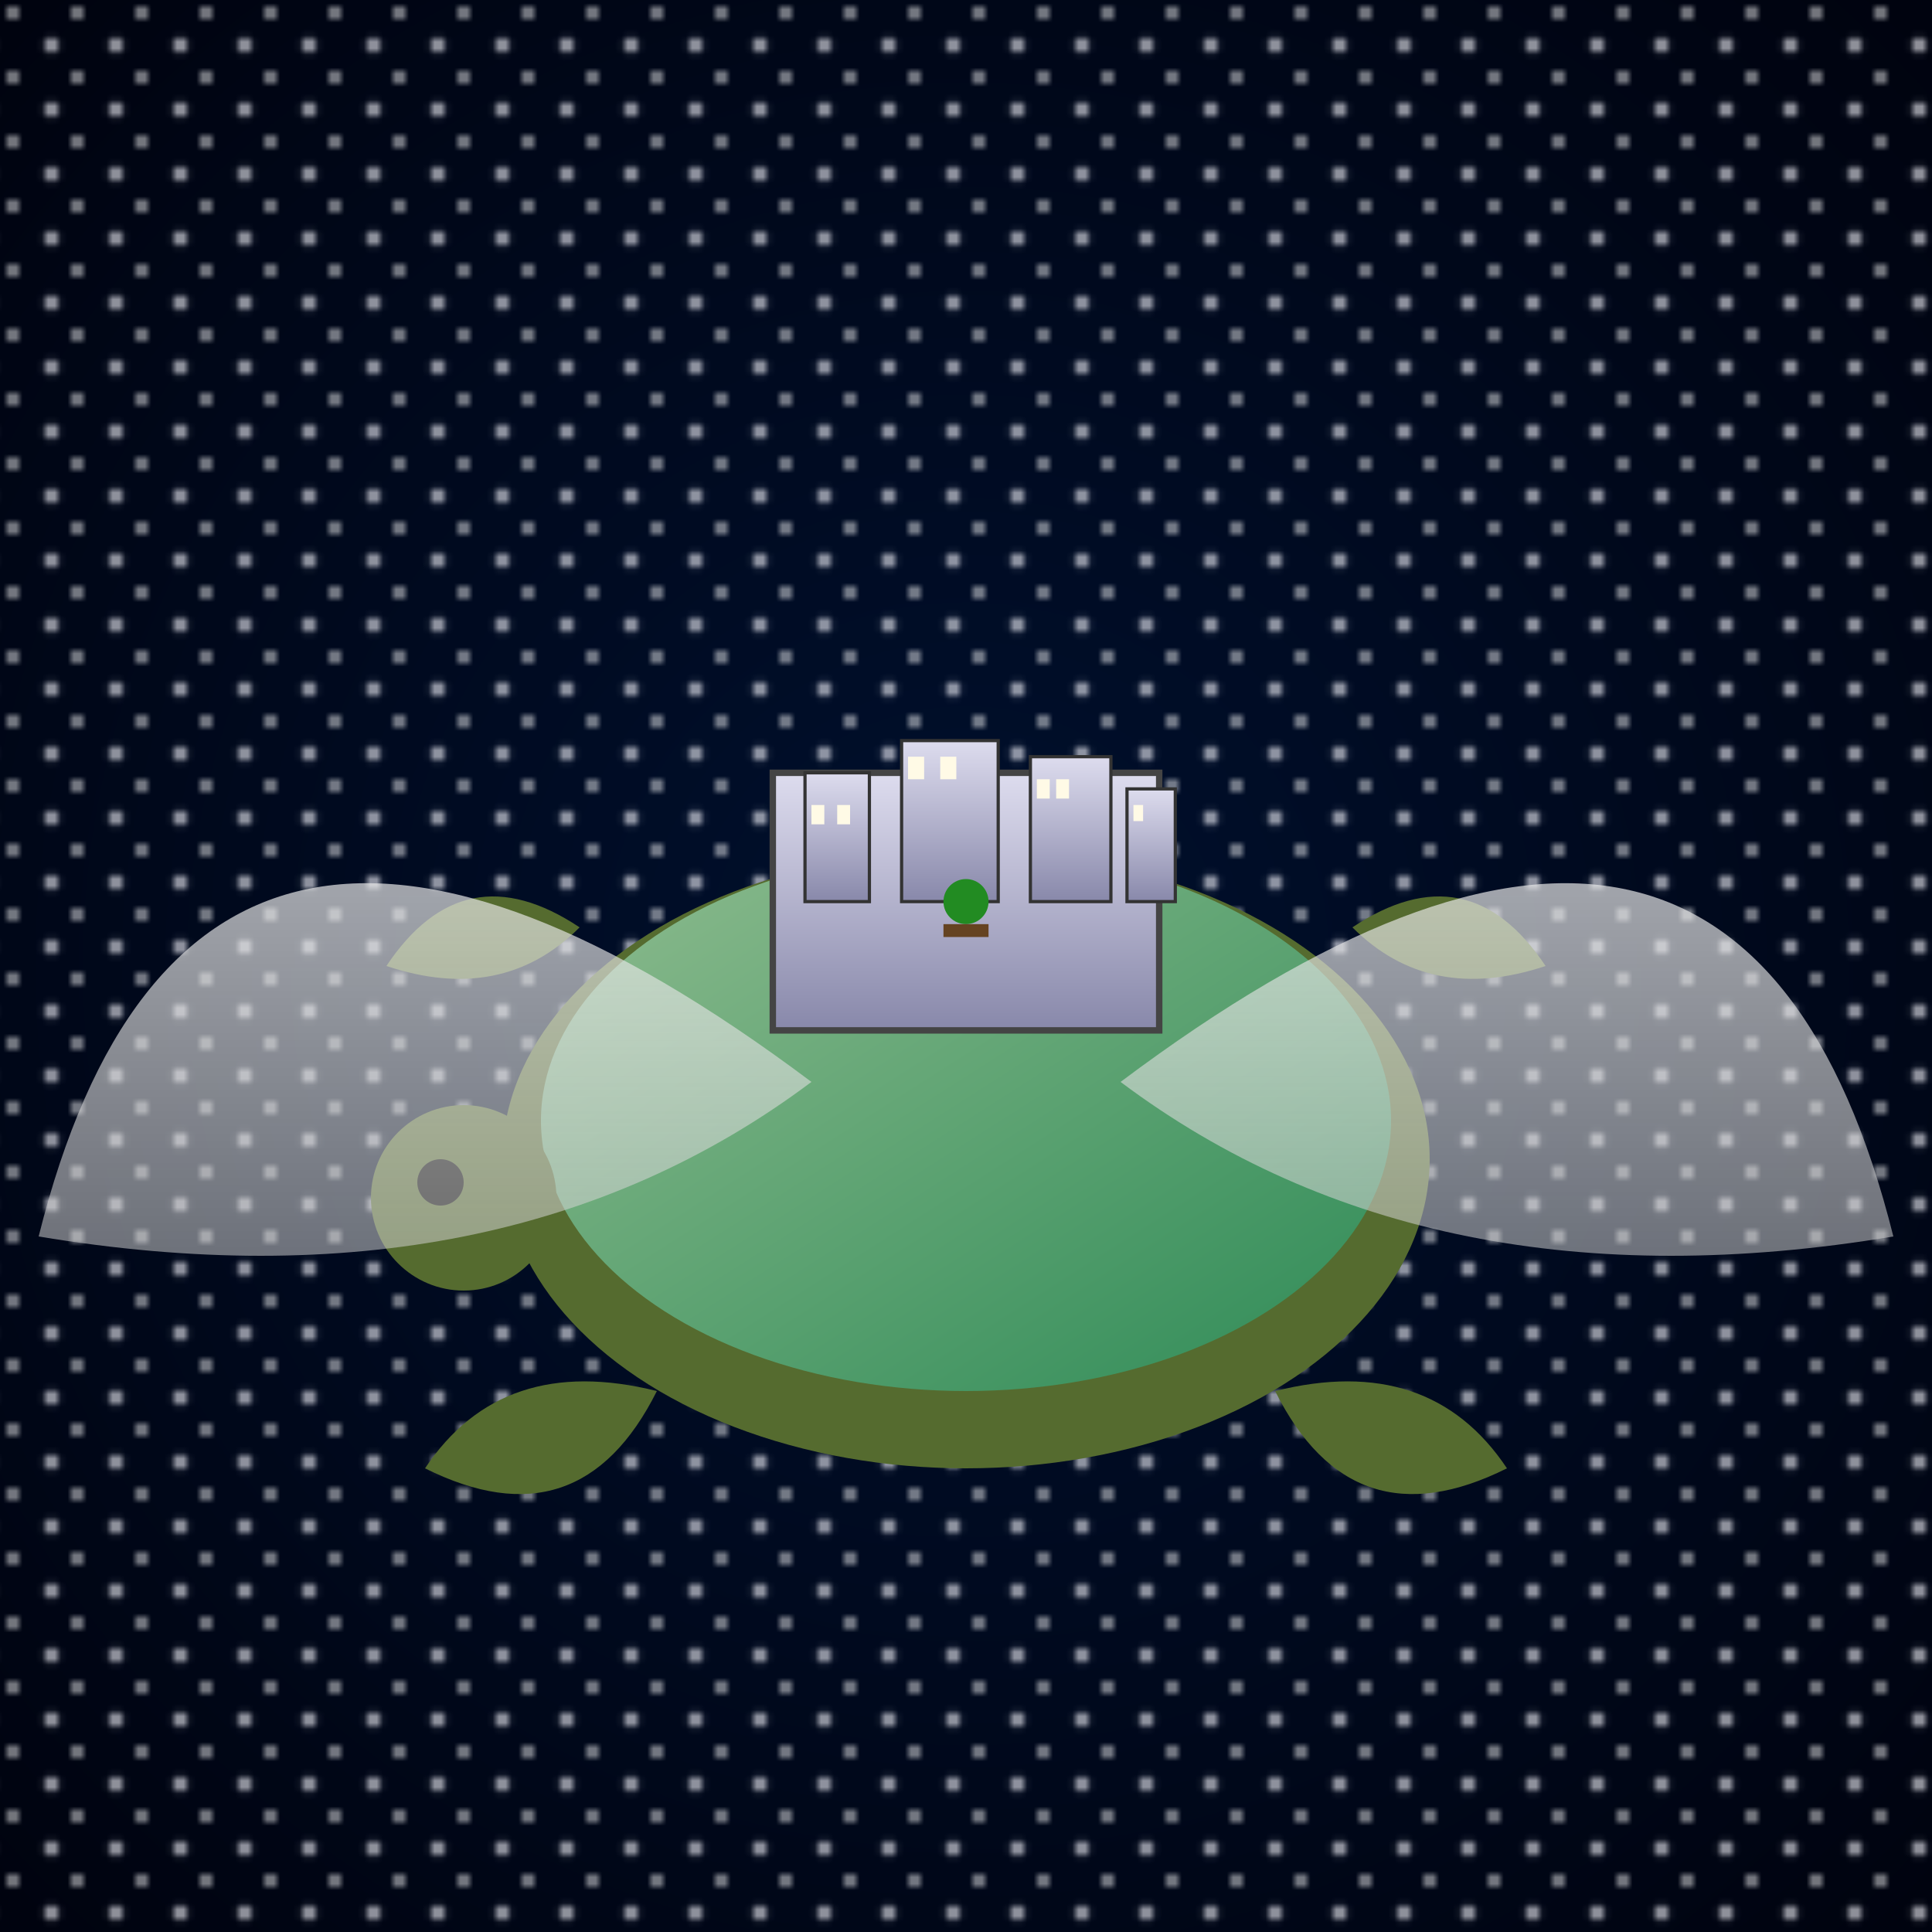
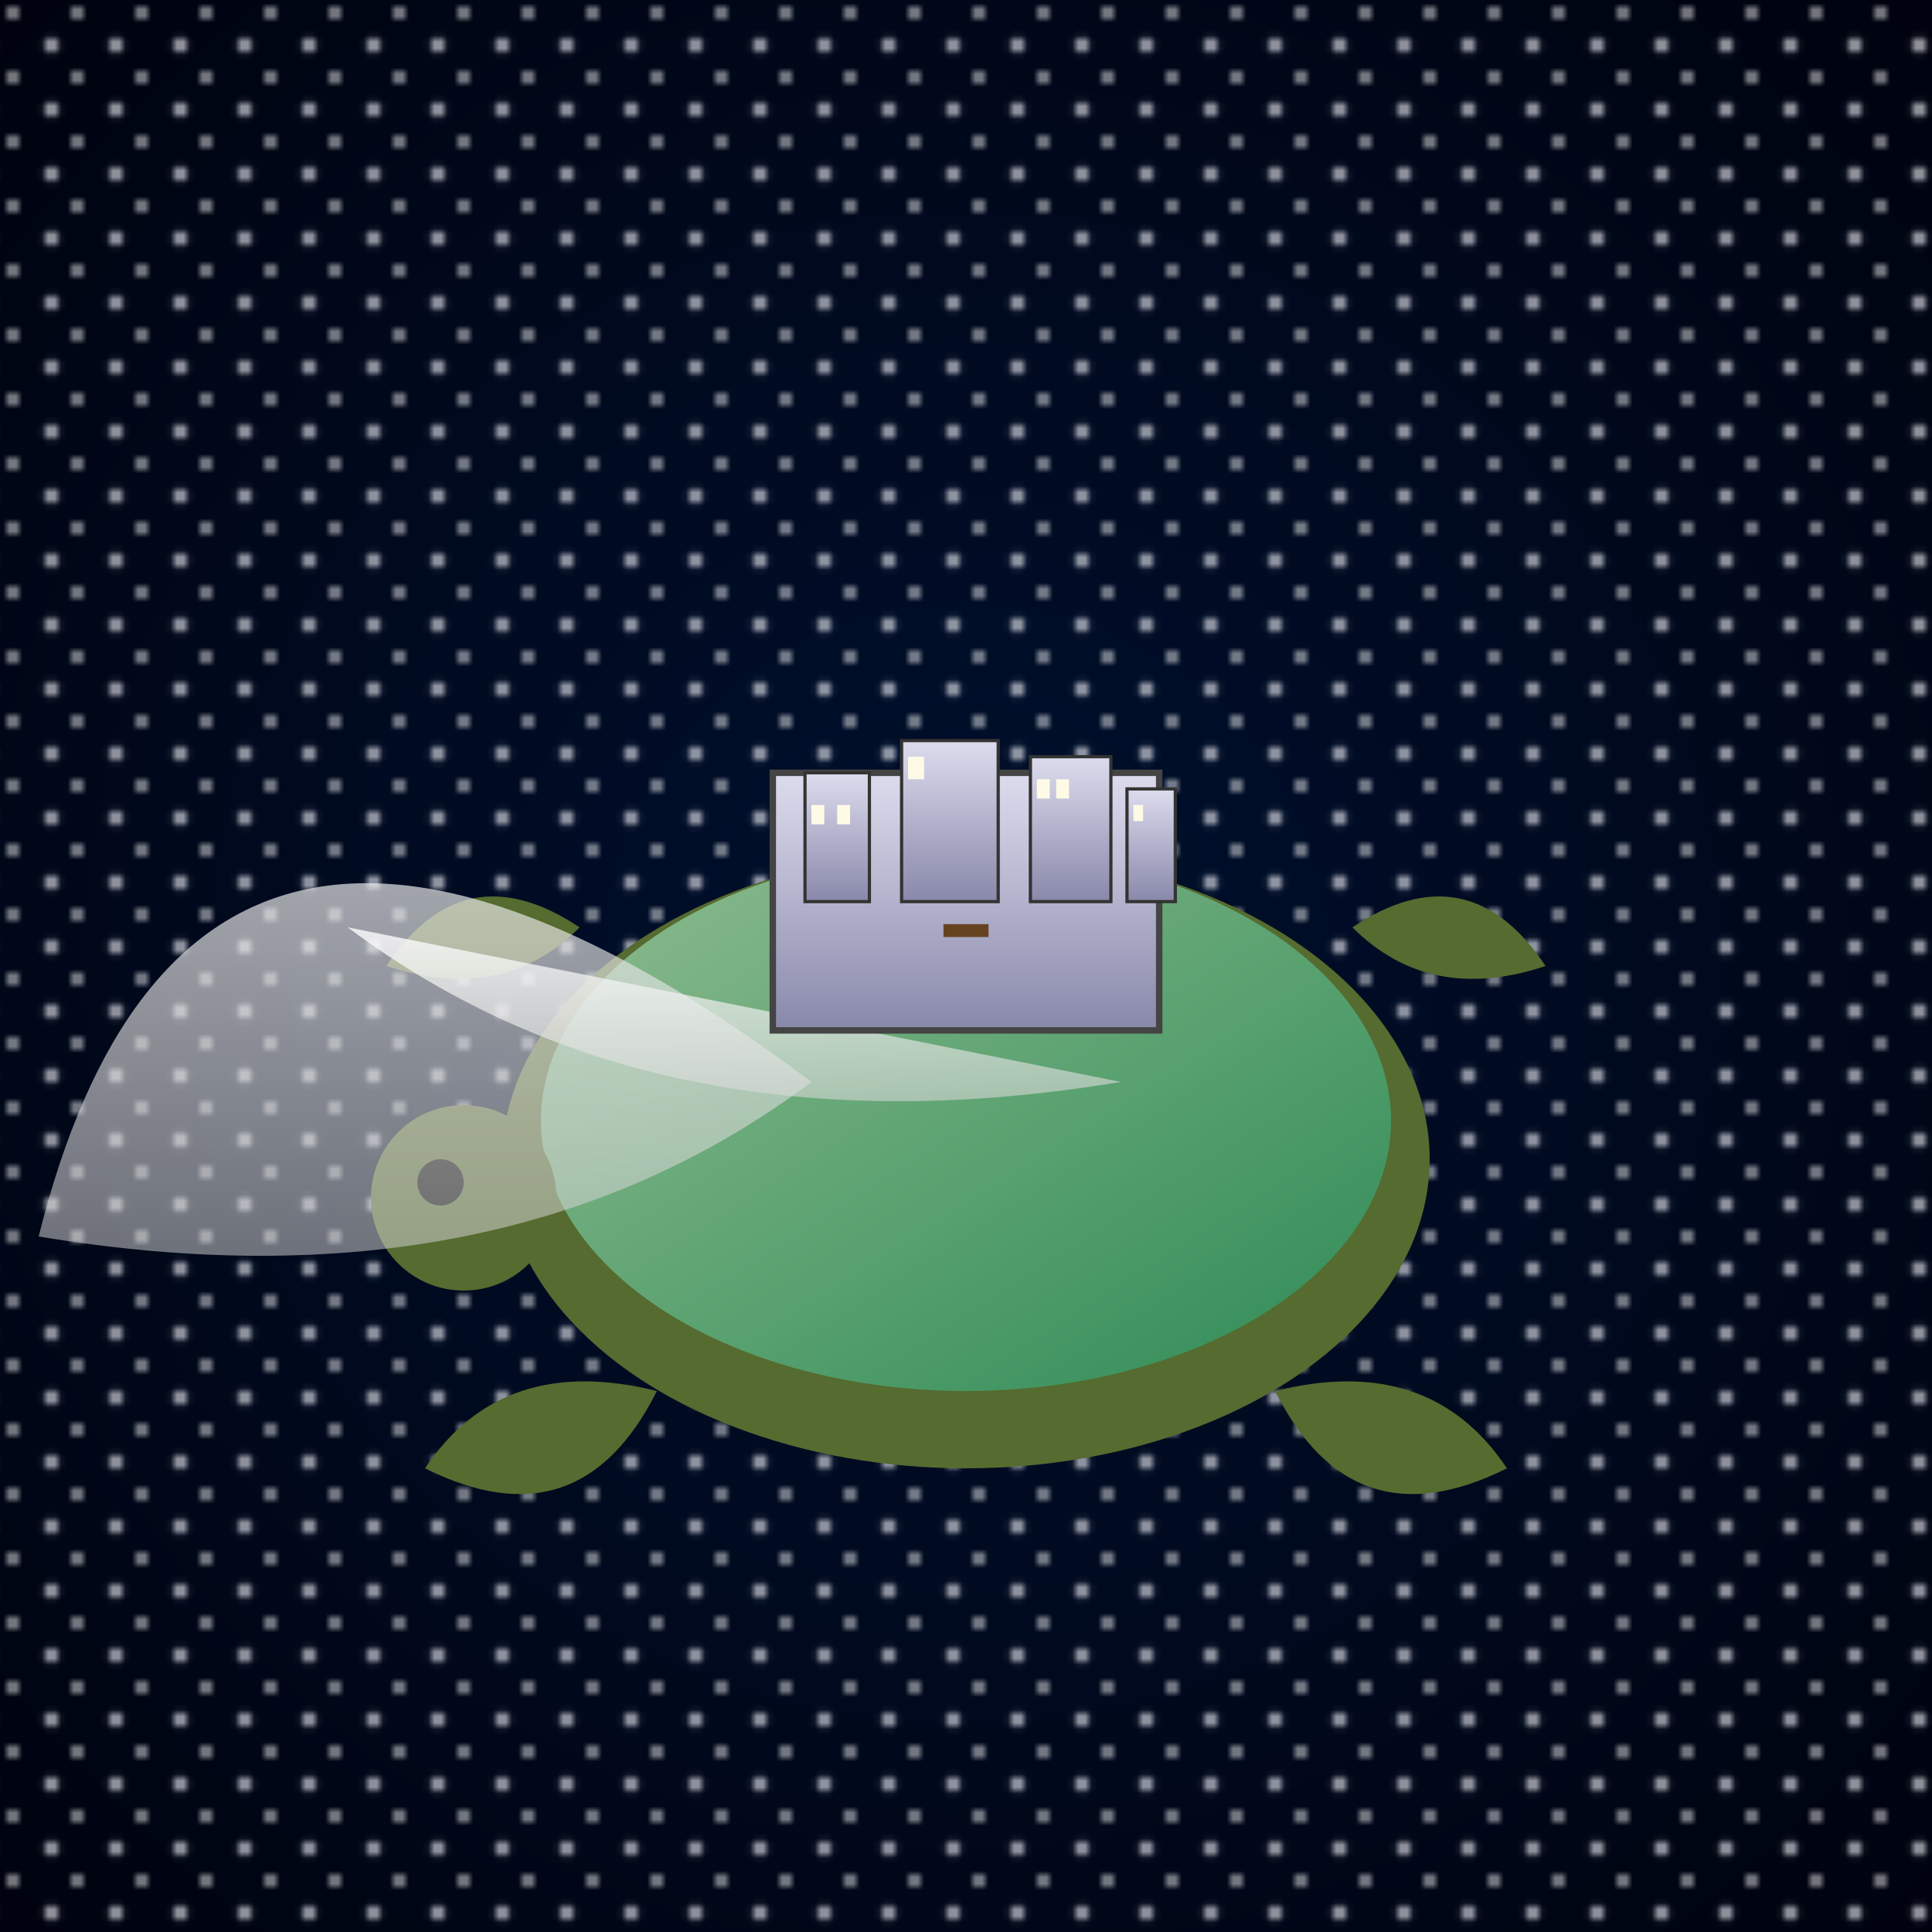
<svg xmlns="http://www.w3.org/2000/svg" viewBox="0 0 300 300">
  <defs>
    <radialGradient id="skyGrad" cx="50%" cy="50%" r="80%">
      <stop offset="0%" stop-color="#00102e" />
      <stop offset="100%" stop-color="#00010a" />
    </radialGradient>
    <linearGradient id="shellGrad" x1="0%" y1="0%" x2="100%" y2="100%">
      <stop offset="0%" stop-color="#8fbc8f" />
      <stop offset="100%" stop-color="#2e8b57" />
    </linearGradient>
    <linearGradient id="wingGrad" x1="0%" y1="0%" x2="0%" y2="100%">
      <stop offset="0%" stop-color="#ffffff" stop-opacity="0.8" />
      <stop offset="100%" stop-color="#cccccc" stop-opacity="0.5" />
    </linearGradient>
    <linearGradient id="buildingGrad" x1="0%" y1="0%" x2="0%" y2="100%">
      <stop offset="0%" stop-color="#dddcee" />
      <stop offset="100%" stop-color="#8888aa" />
    </linearGradient>
    <pattern id="starPattern" width="10" height="10" patternUnits="userSpaceOnUse">
      <circle cx="2" cy="2" r="1" fill="#fff" />
      <circle cx="8" cy="7" r="1.2" fill="#f8f8ff" />
    </pattern>
  </defs>
  <rect width="300" height="300" fill="url(#skyGrad)" />
  <rect width="300" height="300" fill="url(#starPattern)" opacity="0.6" />
  <g transform="translate(150,180) scale(1.2)">
    <ellipse cx="0" cy="0" rx="60" ry="40" fill="#556b2f" />
    <ellipse cx="0" cy="-5" rx="55" ry="35" fill="url(#shellGrad)" />
    <circle cx="-65" cy="5" r="12" fill="#556b2f" />
    <circle cx="-68" cy="3" r="3" fill="#000" />
    <path d="M -40 30 q-10 20 -30 10 q10 -15 30 -10" fill="#556b2f" />
    <path d="M 40 30 q10 20 30 10 q-10 -15 -30 -10" fill="#556b2f" />
    <path d="M -50 -30 q-15 -10 -25 5 q15 5 25 -5" fill="#556b2f" />
    <path d="M 50 -30 q15 -10 25 5 q-15 5 -25 -5" fill="#556b2f" />
    <path d="M -20 -10 q-80 -60 -100 20 q60 10 100 -20" fill="url(#wingGrad)" />
-     <path d="M 20 -10 q80 -60 100 20 q-60 10 -100 -20" fill="url(#wingGrad)" />
+     <path d="M 20 -10 q-60 10 -100 -20" fill="url(#wingGrad)" />
  </g>
  <g transform="translate(150,140) scale(0.5)">
    <rect x="-60" y="-40" width="120" height="80" fill="url(#buildingGrad)" stroke="#444" stroke-width="2" />
    <g fill="url(#buildingGrad)" stroke="#333" stroke-width="1">
      <rect x="-50" y="-40" width="20" height="40" />
      <rect x="-20" y="-50" width="30" height="50" />
      <rect x="20" y="-45" width="25" height="45" />
      <rect x="50" y="-35" width="15" height="35" />
    </g>
    <g fill="#fffae6">
      <rect x="-48" y="-30" width="4" height="6" />
      <rect x="-40" y="-30" width="4" height="6" />
      <rect x="-18" y="-45" width="5" height="7" />
-       <rect x="-8" y="-45" width="5" height="7" />
      <rect x="22" y="-38" width="4" height="6" />
      <rect x="28" y="-38" width="4" height="6" />
      <rect x="52" y="-30" width="3" height="5" />
    </g>
-     <circle cx="0" cy="0" r="7" fill="#228B22" />
    <rect x="-7" y="7" width="14" height="4" fill="#654321" />
  </g>
</svg>